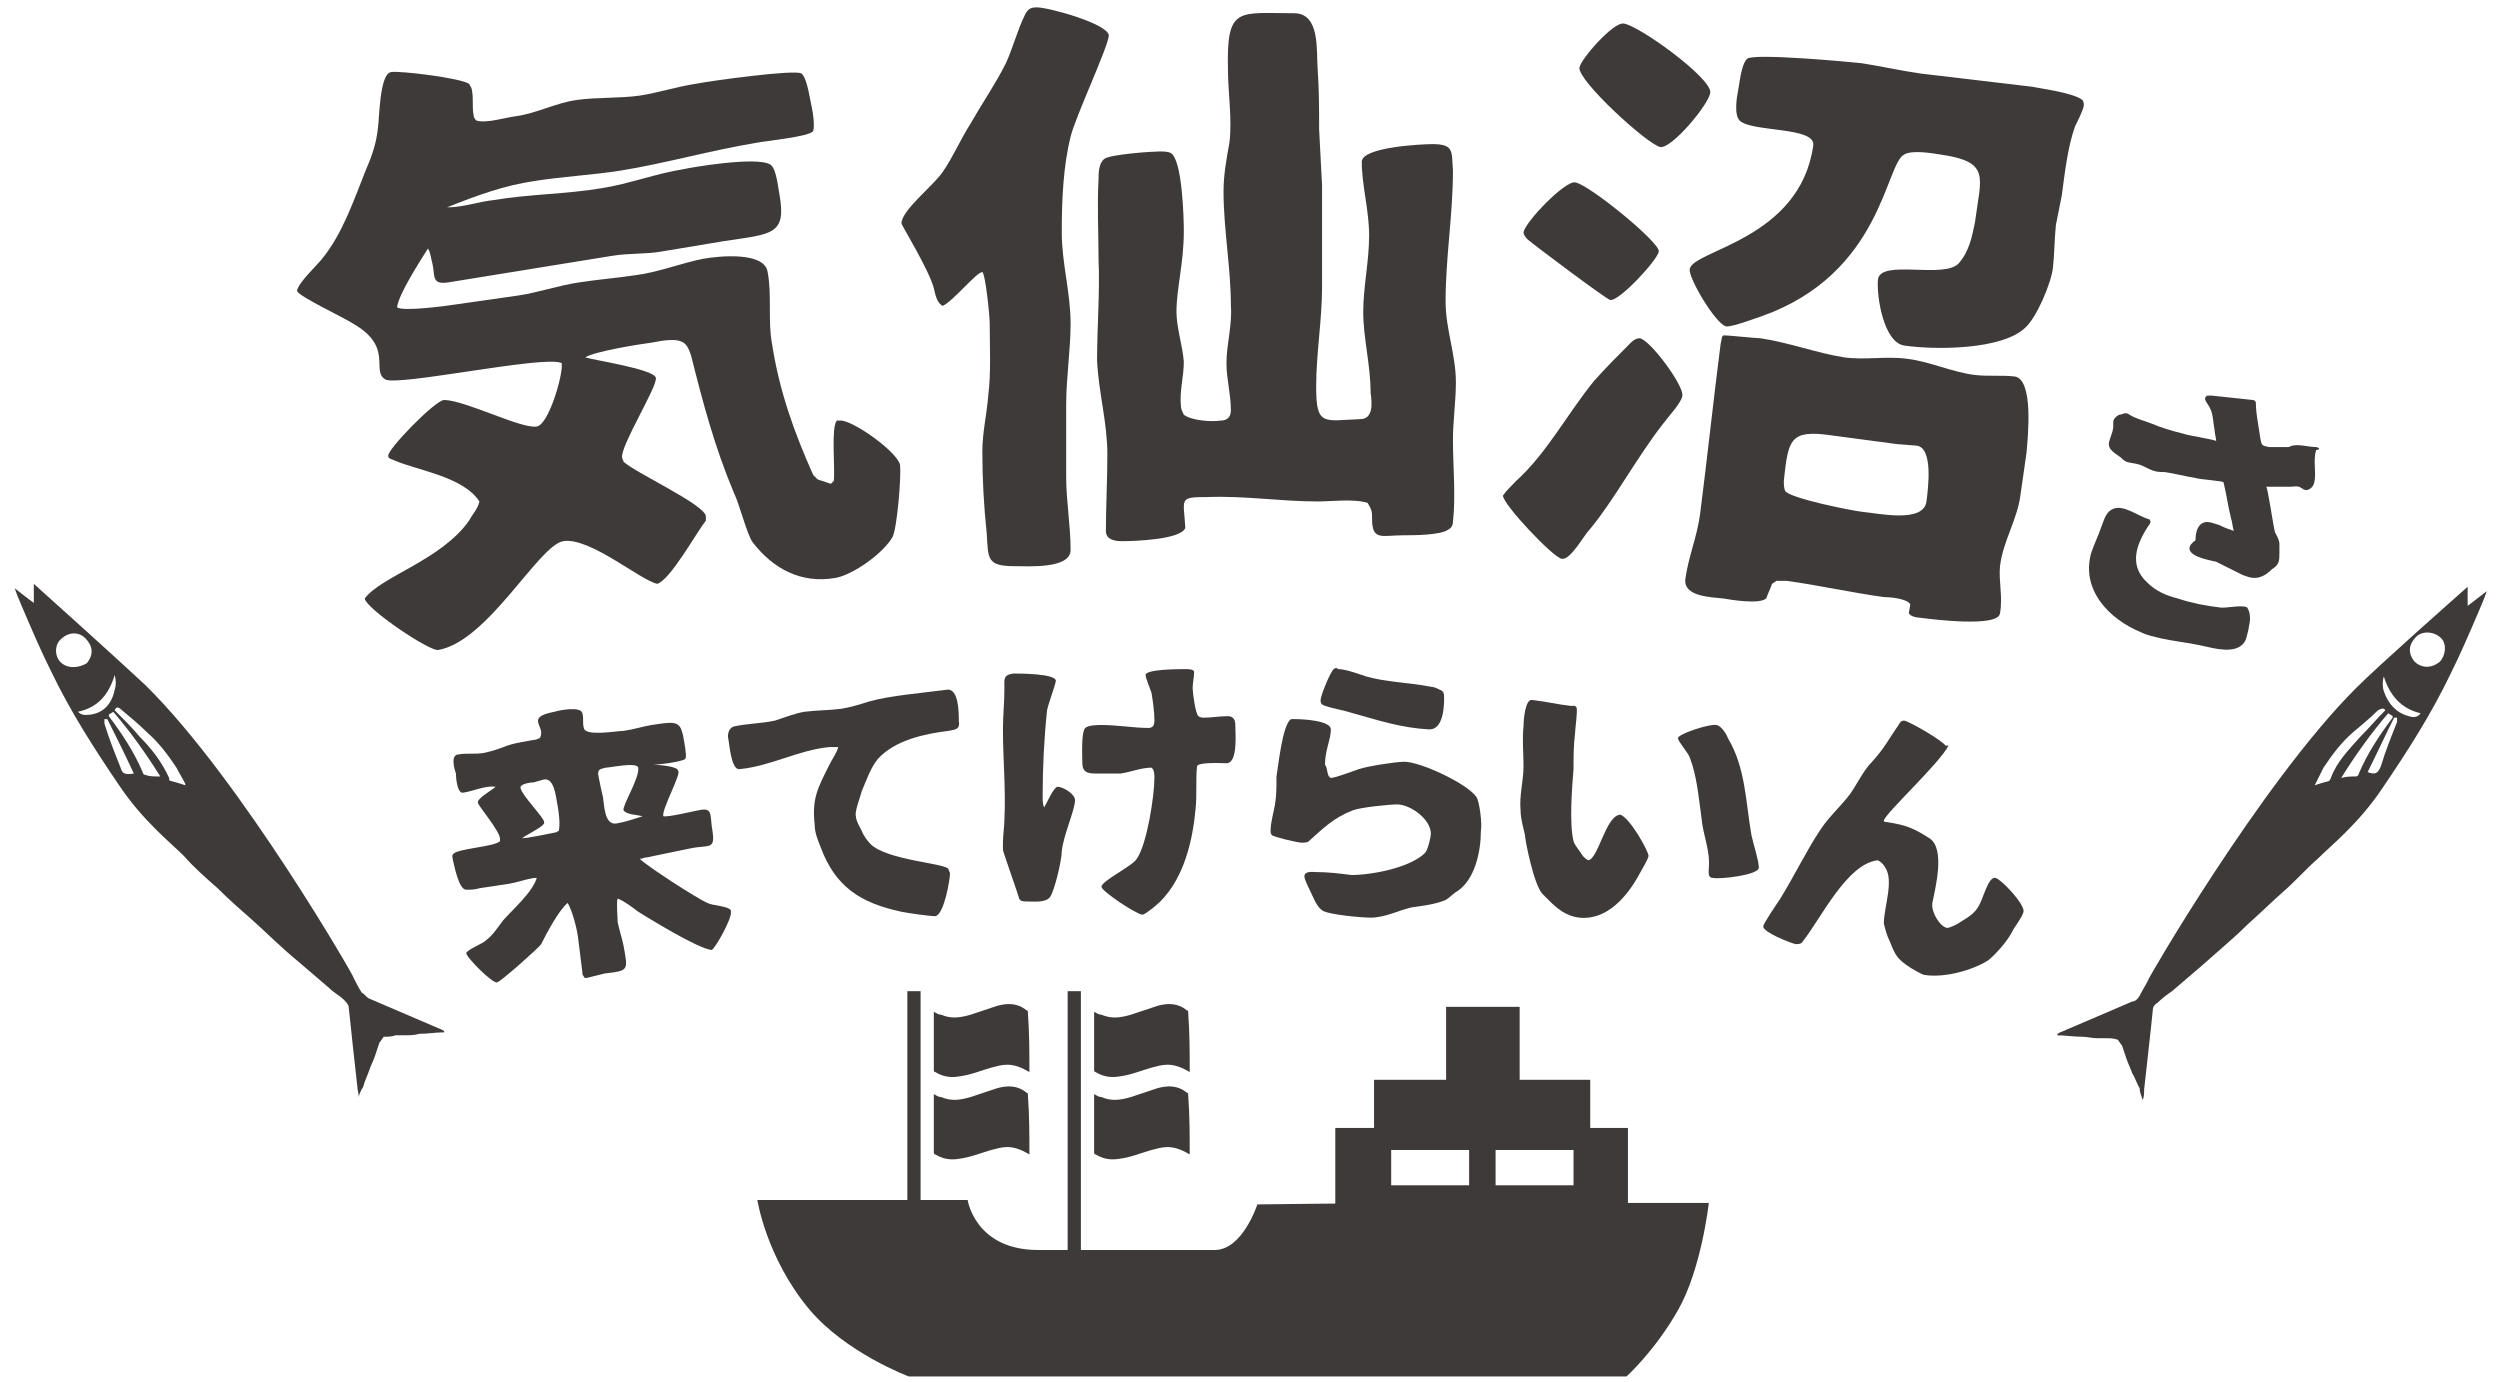
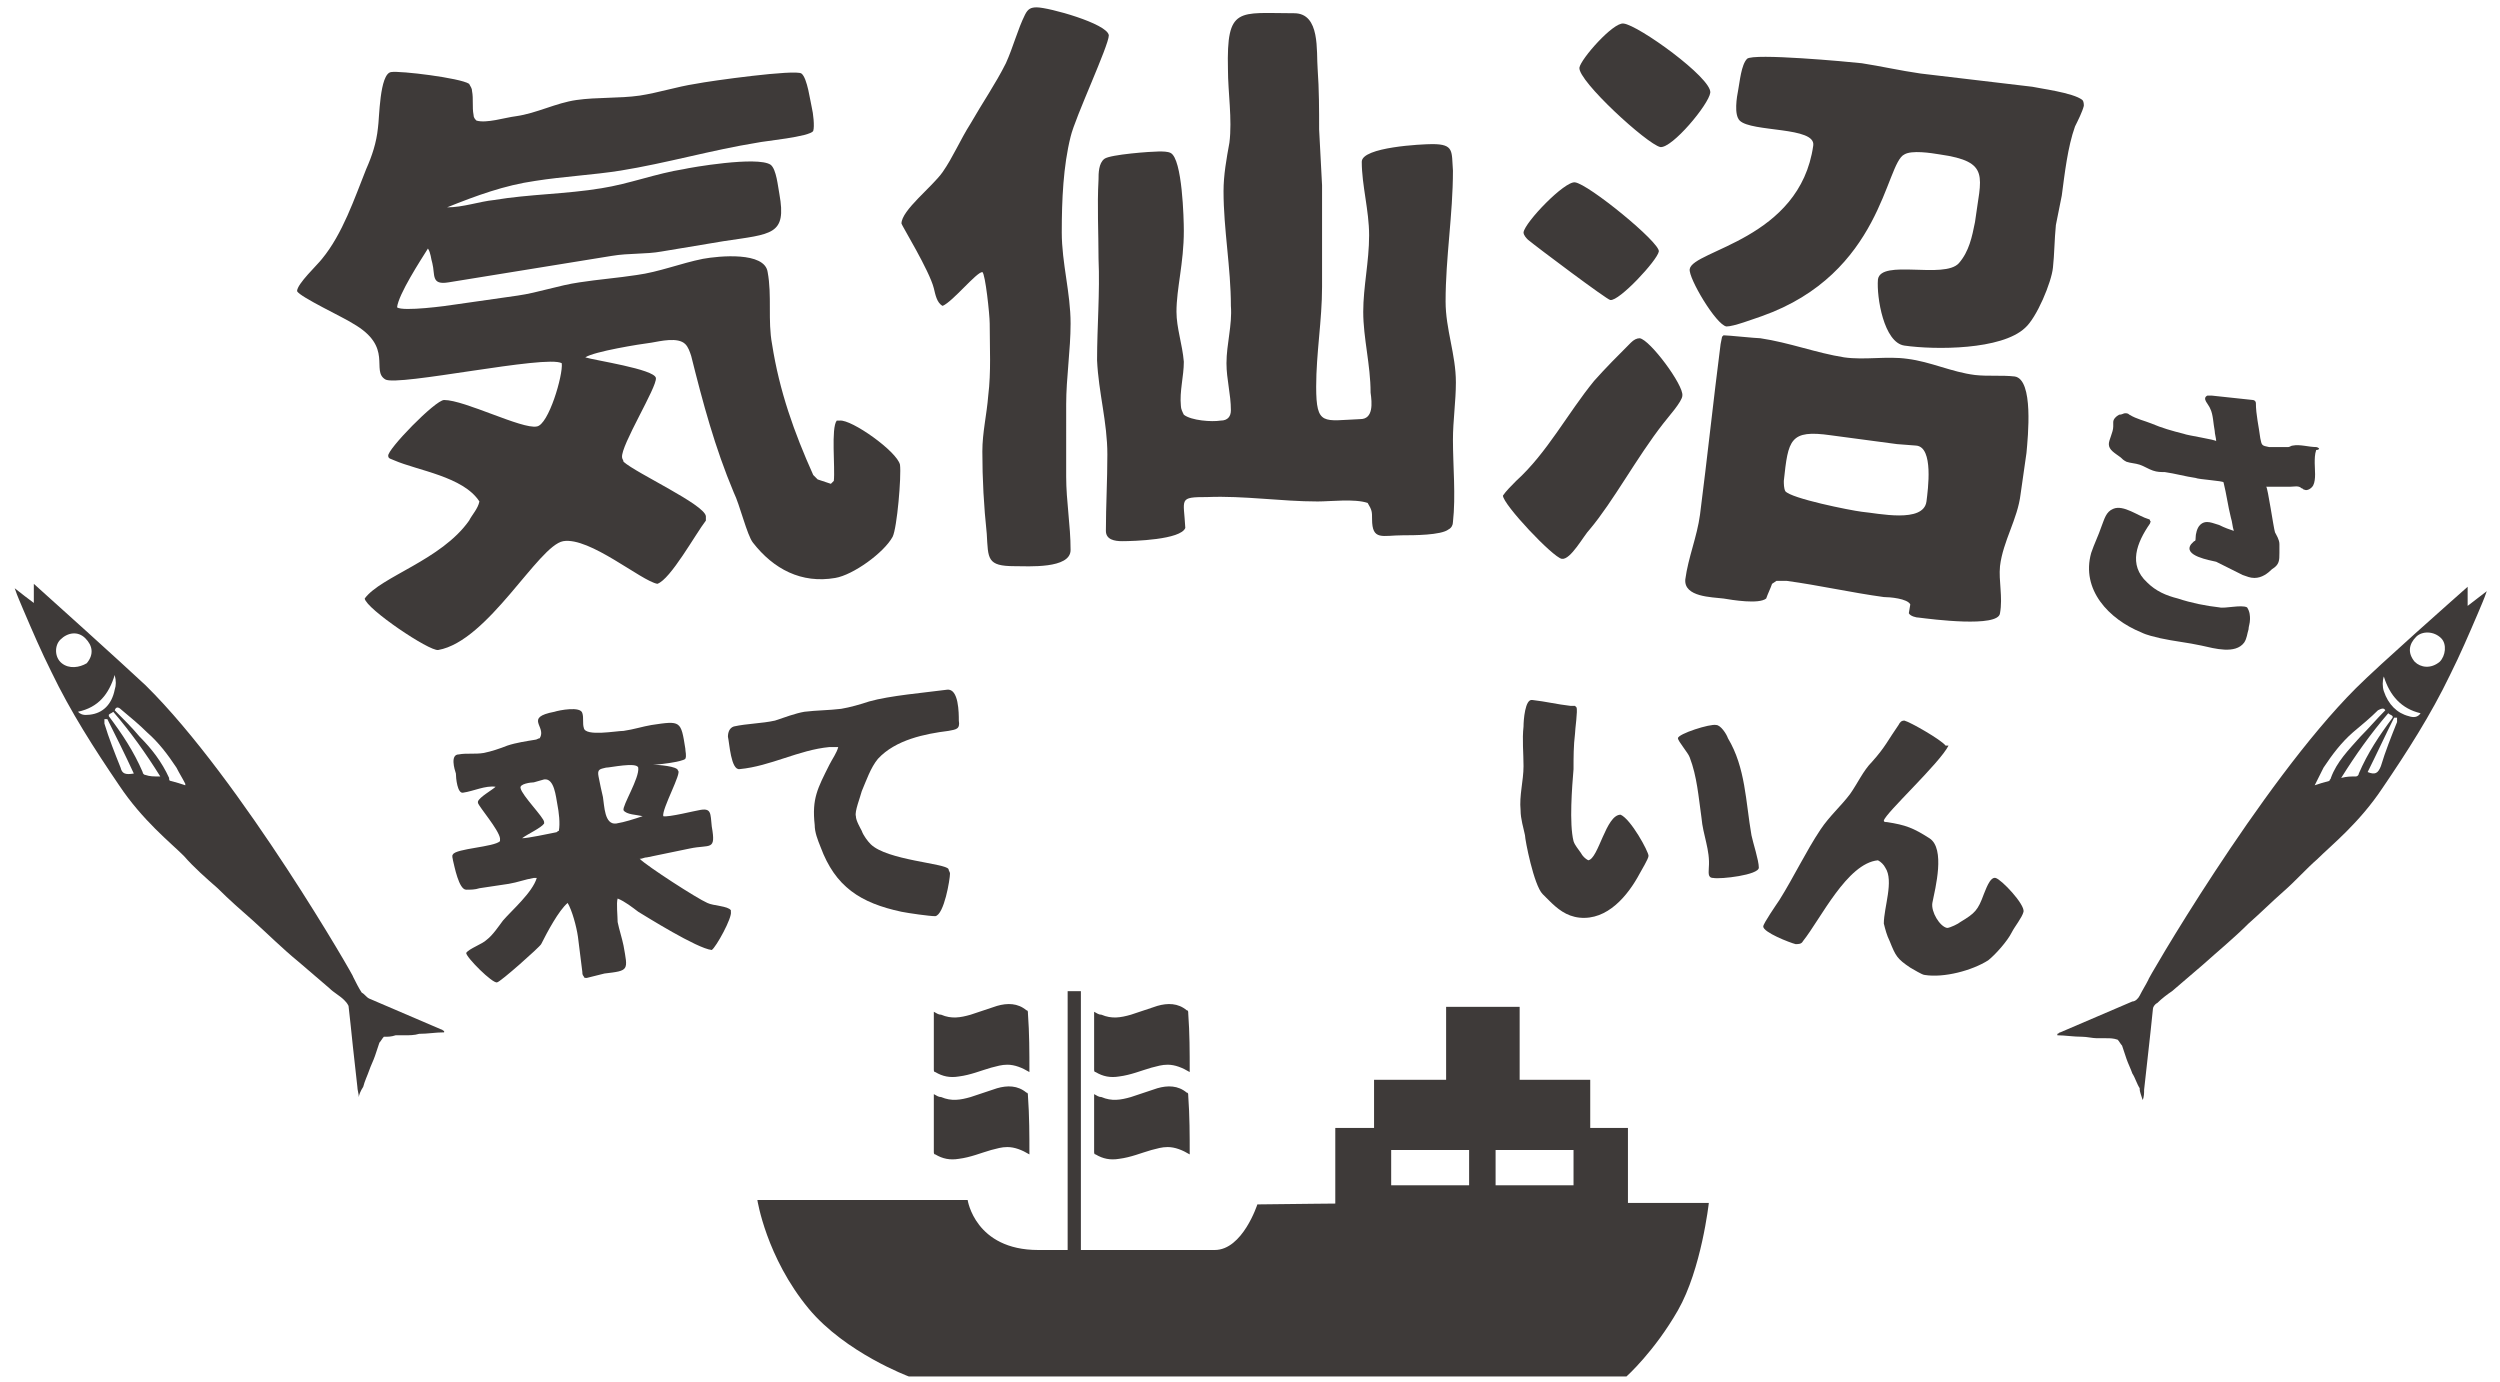
<svg xmlns="http://www.w3.org/2000/svg" version="1.1" id="レイヤー_1" x="0px" y="0px" width="170px" height="94px" viewBox="0 0 170 94" style="enable-background:new 0 0 170 94;" xml:space="preserve">
  <style type="text/css">
	.st0{fill:#3E3A39;}
	.st1{fill-rule:evenodd;clip-rule:evenodd;fill:#3E3A39;}
</style>
  <g>
    <g>
      <path class="st0" d="M45.1,55.5c0.3,0.1,2.3-0.4,2.4-0.4c0.9-0.2,0.8,0.2,0.9,1.1c0.3,1.7-0.1,1.2-1.5,1.5c-1,0.2-1.9,0.4-2.9,0.6    c-0.2,0-0.3,0.1-0.5,0.1c0.5,0.5,3.9,2.7,4.6,3c0.4,0.2,1.4,0.2,1.6,0.5l0,0.1c0.1,0.4-1,2.4-1.3,2.6c-1-0.1-4.5-2.3-5-2.6    c-0.4-0.3-0.9-0.7-1.4-0.9c-0.1,0.3,0,1.2,0,1.6c0.1,0.5,0.3,1.1,0.4,1.6c0.3,1.7,0.4,1.7-1.3,1.9c-0.4,0.1-0.8,0.2-1.2,0.3    c-0.1,0-0.2,0-0.2-0.1c-0.1-0.1-0.1-0.2-0.1-0.3c-0.1-0.8-0.2-1.6-0.3-2.4c-0.1-0.7-0.4-1.8-0.7-2.3c-0.6,0.5-1.4,2-1.8,2.8    c-0.1,0.2-2.8,2.6-3,2.6c-0.3,0.1-2.1-1.7-2.1-2l0,0c0.2-0.3,1.1-0.6,1.4-0.9c0.4-0.3,0.8-0.9,1.1-1.3c0.6-0.7,2-1.9,2.3-2.9    l-0.2,0c-0.6,0.1-1.1,0.3-1.7,0.4c-0.7,0.1-1.3,0.2-2,0.3c-0.3,0.1-0.6,0.1-0.9,0.1c-0.5,0-0.8-1.6-0.9-2c0-0.1-0.1-0.3,0-0.4    c0.2-0.4,2.8-0.5,3.2-0.9c0-0.1,0-0.1,0-0.2c-0.1-0.6-1.4-2.1-1.5-2.4l0-0.1c0.1-0.3,1-0.8,1.2-1c-0.7-0.1-1.5,0.3-2.2,0.4    c-0.4,0.1-0.5-1-0.5-1.3c-0.1-0.3-0.4-1.3,0.2-1.3c0.5-0.1,1.1,0,1.7-0.1c0.5-0.1,1.1-0.3,1.6-0.5c0.6-0.2,1.3-0.3,1.9-0.4    c0.1,0,0.2-0.1,0.3-0.1c0.5-0.8-1.1-1.4,1-1.8c0.3-0.1,1.8-0.4,1.9,0.1c0.1,0.3,0,0.7,0.1,1c0.1,0.6,2.2,0.2,2.7,0.2    c0.7-0.1,1.3-0.3,1.9-0.4c2-0.3,2-0.3,2.3,1.6c0,0.2,0.1,0.5,0,0.7c-0.2,0.2-1.8,0.4-2.2,0.4c0.3,0,1.7,0.1,1.7,0.4    C46.4,52.5,45,55,45.1,55.5L45.1,55.5z M36.3,53.2c-0.2,0-1,0.1-0.9,0.4c0.1,0.5,1.6,2,1.6,2.3c0,0,0,0.1,0,0.1    c-0.2,0.3-1.1,0.7-1.5,1c0.4,0,1.8-0.3,2.3-0.4c0.1,0,0.1-0.1,0.2-0.1c0.1-0.5,0-1.3-0.1-1.8c-0.1-0.5-0.2-1.8-0.9-1.7L36.3,53.2z     M42.4,55.1c-0.1-0.3,1.1-2.2,1-2.9c-0.1-0.4-1.9,0-2.2,0c-0.4,0.1-0.6,0.1-0.5,0.6c0.1,0.5,0.2,1,0.3,1.4    c0.1,0.6,0.1,1.9,0.9,1.8c0.6-0.1,1.2-0.3,1.8-0.5C43.3,55.4,42.6,55.4,42.4,55.1L42.4,55.1z" />
      <path class="st0" d="M49.9,49.4c0.9-0.2,1.9-0.2,2.8-0.4c0.6-0.2,1.4-0.5,2-0.6c0.8-0.1,1.7-0.1,2.5-0.2c0.6-0.1,1.3-0.3,1.9-0.5    c1.4-0.4,3.8-0.6,5.3-0.8c0.8-0.1,0.8,1.6,0.8,2.1c0.1,0.6-0.2,0.6-0.7,0.7c-1.6,0.2-3.6,0.6-4.8,1.9c-0.5,0.6-0.8,1.5-1.1,2.2    c-0.1,0.4-0.5,1.4-0.4,1.7c0,0.3,0.3,0.8,0.4,1c0.1,0.3,0.4,0.7,0.6,0.9c1.1,1.1,5.1,1.3,5.3,1.7c0,0.1,0.1,0.2,0.1,0.3    c0,0.4-0.4,2.8-1,2.9c-0.4,0-1.8-0.2-2.3-0.3c-2.8-0.6-4.5-1.7-5.5-4.4c-0.2-0.5-0.4-1-0.4-1.5c-0.2-1.8,0.2-2.5,1-4.1    c0.2-0.4,0.5-0.8,0.6-1.2c-0.2,0-0.4,0-0.6,0c-2.1,0.2-4,1.3-6.1,1.5c-0.6,0.1-0.7-1.8-0.8-2.2C49.5,49.8,49.6,49.5,49.9,49.4z" />
-       <path class="st0" d="M71.2,48.3c-0.2,1.9-0.3,3.9-0.3,5.8c0,0.3,0,0.6,0.1,0.8c0.2-0.3,0.6-1.3,0.9-1.4c0.4,0,1.2,0.5,1.2,0.9    c0,0.7-0.8,2.4-0.9,3.5c0,0.6-0.5,2.7-0.8,3.1c-0.3,0.4-1.1,0.3-1.6,0.3c-0.2,0-0.4,0-0.5-0.2c0-0.1-1.1-3.2-1.1-3.3    c0-0.2,0-0.3,0-0.5c0-0.5,0.1-1.1,0.1-1.6c0.1-2-0.1-4.1-0.1-6.1c0-1,0.1-1.8,0.1-2.8c0-0.6-0.1-0.9,0.6-1c0.4,0,2.9,0,2.9,0.5    C71.7,46.8,71.3,47.8,71.2,48.3z M74.6,52.6c-0.5,0-1,0-1-0.7c0-0.4-0.1-2.1,0.2-2.4c0.2-0.2,0.9-0.2,1.1-0.2    c1.1,0,2.2,0.2,3.2,0.2c0.3,0,0.4-0.2,0.4-0.5c0-0.6-0.1-1.3-0.2-1.9c-0.1-0.3-0.4-1-0.4-1.2c0-0.4,2.3-0.4,2.7-0.4    c0.2,0,0.6,0,0.6,0.2c0,0.4-0.1,0.7-0.1,1.1c0,0.3,0.2,1.8,0.4,1.9c0.1,0.1,0.3,0.1,0.4,0.1c0.5,0,1-0.1,1.6-0.1    c0.4,0,0.5,0.3,0.5,0.6c0,0.5,0.2,2.6-0.6,2.6c-0.2,0-1.9-0.1-2,0.2c-0.1,0.9,0,1.9-0.1,2.9c-0.2,2.2-0.8,4.7-2.4,6.3    c-0.2,0.2-0.9,0.8-1.2,0.9c-0.4,0-2.8-1.6-2.8-1.9c0-0.4,2.1-1.4,2.4-1.9c0.7-1,1.2-4.3,1.2-5.5c0-0.2,0-0.4-0.1-0.6l-0.1-0.1    c-0.7,0-1.4,0.3-2.1,0.4L74.6,52.6z" />
-       <path class="st0" d="M90.5,52.9c0.3,0,1.6-0.5,1.9-0.6c0.6-0.2,2.5-0.5,3.1-0.5c1.1,0,4.3,1.5,4.9,2.4c0.2,0.3,0.4,1.8,0.3,2.3    c0,1.4-0.4,3.3-1.6,4.1c-0.2,0.1-0.6,0.5-0.8,0.6c-0.7,0.3-1.6,0.4-2.3,0.5c-0.9,0.2-1.8,0.7-2.8,0.7c-0.6,0-2.9-0.2-3.3-0.5    c-0.4-0.3-0.6-0.9-0.8-1.3c-0.1-0.2-0.4-0.8-0.4-1c0-0.4,0.6-0.3,0.8-0.3c0.8,0,1.6,0.1,2.4,0.2c1.4,0,4-0.5,5-1.5    c0.2-0.2,0.4-1.1,0.4-1.3c0-1-1.4-2-2.3-2c-0.5,0-2.5,0.2-3,0.4c-1.3,0.5-2,1.2-3,2.1c-0.1,0.1-0.3,0.1-0.5,0.1    c-0.3,0-1.9-0.4-2-0.5c-0.1-0.1-0.1-0.2-0.1-0.3c0-0.6,0.2-1.2,0.3-1.8c0.1-0.6,0.1-1.2,0.1-1.9c0.1-0.5,0.4-3.6,1-3.9    c0.1,0,0.2,0,0.3,0c0.5,0,2.4,0.1,2.4,0.7c0,0.7-0.4,1.4-0.4,2.4C90.3,52.2,90.2,52.8,90.5,52.9z M92.9,46    c1.4,0.4,2.9,0.4,4.4,0.7c0.2,0,0.4,0.1,0.6,0.2c0.3,0.1,0.3,0.3,0.3,0.6c0,0.7-0.1,2.1-1,2.1c-1.9-0.1-3.4-0.6-5.2-1.1    c-0.6-0.2-1.3-0.3-1.9-0.5c-0.2-0.1-0.3-0.1-0.3-0.4c0-0.3,0.7-2,0.9-2.1c0.1-0.1,0.2-0.1,0.3,0C91.5,45.5,92.3,45.8,92.9,46z" />
      <path class="st0" d="M107.1,48l0.1,0.1c0.1,0.2-0.1,1.5-0.1,1.8c-0.1,0.8-0.1,1.6-0.1,2.4c-0.1,1.2-0.3,3.7,0,4.9    c0.1,0.3,0.3,0.5,0.5,0.8c0.1,0.2,0.3,0.4,0.5,0.5c0.7-0.1,1.2-3.1,2.2-3.1c0.7,0.3,1.9,2.5,1.9,2.8c0,0.2-0.5,1-0.6,1.2    c-0.8,1.5-2.2,3.2-4.1,3c-0.9-0.1-1.5-0.6-2.1-1.2c-0.1-0.1-0.3-0.3-0.4-0.4c-0.6-0.6-1.2-3.7-1.2-4c-0.1-0.5-0.3-1.1-0.3-1.7    c-0.1-1,0.2-2,0.2-3c0-0.9-0.1-1.8,0-2.7c0-0.4,0.1-1.9,0.6-1.8c0.9,0.1,1.7,0.3,2.6,0.4L107.1,48z M116.5,59.7    c-0.4,0-0.3-0.4-0.3-0.7c0.1-1.2-0.4-2.2-0.5-3.4c-0.2-1.4-0.3-2.8-0.8-4.1c-0.1-0.3-0.8-1.1-0.8-1.3c0-0.3,2.2-1,2.6-0.9    c0.3,0,0.7,0.6,0.8,0.9c1.2,2,1.2,4.3,1.6,6.6c0.1,0.5,0.5,1.7,0.5,2.2C119.6,59.5,117,59.8,116.5,59.7z" />
      <path class="st0" d="M132.5,50.7c-0.6,1.2-4.3,4.6-4.4,5.1c0,0.1,0.1,0.1,0.2,0.1c1.3,0.2,1.8,0.4,2.9,1.1    c1.1,0.7,0.4,3.4,0.2,4.4c-0.1,0.6,0.5,1.6,1,1.7c0.2,0,0.8-0.3,0.9-0.4c1-0.6,1.2-0.8,1.6-1.9c0.1-0.2,0.4-1.2,0.8-1.1    c0.4,0.1,2,1.8,1.9,2.3c-0.1,0.4-0.6,1-0.8,1.4c-0.3,0.6-1.1,1.5-1.6,1.9c-1.1,0.7-3,1.2-4.3,1c-0.2,0-0.8-0.4-1-0.5    c-0.9-0.6-1-0.8-1.4-1.8c-0.2-0.4-0.3-0.8-0.4-1.2c0-1.1,0.7-2.9,0.1-3.8c-0.1-0.2-0.3-0.4-0.5-0.5c-2.1,0.2-3.9,4-5.1,5.5    c-0.1,0.2-0.3,0.2-0.5,0.2c-0.4-0.1-2.2-0.8-2.2-1.2c0-0.2,0.9-1.5,1.1-1.8c1-1.6,1.8-3.3,2.8-4.8c0.6-0.9,1.4-1.6,2-2.4    c0.5-0.7,0.9-1.6,1.5-2.2c0.9-1,1.1-1.5,1.8-2.5c0.1-0.2,0.2-0.3,0.4-0.3c0.4,0.1,2.5,1.3,2.8,1.7L132.5,50.7z" />
    </g>
    <g>
      <path class="st0" d="M35.2,20.1c1.4-0.2,2.8-0.7,4.2-0.9c1.3-0.2,2.6-0.3,3.9-0.5c1.5-0.2,3-0.8,4.5-1.1c1.1-0.2,4.2-0.5,4.4,0.9    c0.3,1.6,0,3.3,0.3,4.9c0.5,3.2,1.5,6,2.8,8.9l0.3,0.3l0.9,0.3l0.2-0.2c0.1-0.9-0.2-3.6,0.2-4.1l0.2,0c0.8-0.1,3.9,2.1,4.1,3    c0.1,0.8-0.2,4.3-0.5,4.9c-0.6,1.1-2.7,2.6-3.9,2.8c-2.3,0.4-4.2-0.6-5.6-2.4c-0.4-0.5-0.9-2.6-1.3-3.4c-1.3-3.1-2.1-6.1-2.9-9.3    c-0.1-0.3-0.2-0.6-0.4-0.8c-0.5-0.5-1.7-0.2-2.3-0.1c-0.8,0.1-3.9,0.6-4.5,1c0.6,0.2,4.7,0.8,4.8,1.4c0.1,0.6-2.4,4.6-2.3,5.4    c0,0.1,0.1,0.2,0.1,0.3c0.9,0.8,5.5,2.9,5.6,3.7c0,0.1,0,0.2,0,0.3c-0.7,0.9-2.4,4-3.3,4.3c-1.1-0.2-4.6-3.2-6.4-2.9    c-1.7,0.3-5.1,6.8-8.5,7.4c-0.6,0.1-4.9-2.8-5-3.5c1.1-1.5,5.2-2.6,7.1-5.3c0.2-0.4,0.6-0.8,0.7-1.3c-1.1-1.7-4.2-2.1-5.8-2.8    c-0.2-0.1-0.4-0.1-0.4-0.3c-0.1-0.4,3.2-3.8,3.8-3.8c1.4,0,5.3,2,6.3,1.8c0.8-0.1,1.8-3.5,1.7-4.3c-1-0.6-11.2,1.6-12,1.1    c-1-0.6,0.6-2.2-2.2-3.8c-0.6-0.4-3.6-1.8-3.8-2.2c0-0.5,1.4-1.8,1.7-2.2c1.4-1.7,2.2-4.1,3-6.1c0.4-0.9,0.7-1.8,0.8-2.8    c0.1-0.6,0.1-3.7,0.9-3.8c0.6-0.1,4.7,0.4,5.3,0.8C32,5.9,32.1,6,32.1,6.2c0.1,0.5,0,1.1,0.1,1.6c0,0.2,0.1,0.3,0.2,0.4    c0.7,0.2,1.9-0.2,2.7-0.3c1.4-0.2,2.7-0.9,4.1-1.1c1.4-0.2,2.9-0.1,4.3-0.3c1.3-0.2,2.5-0.6,3.8-0.8c1-0.2,6.8-1,7.2-0.7    c0.4,0.3,0.6,1.9,0.7,2.3c0.1,0.4,0.2,1.3,0.1,1.6c-0.2,0.4-3.4,0.7-3.8,0.8c-3.1,0.5-6.2,1.4-9.3,1.9c-1.9,0.3-3.9,0.4-5.8,0.7    c-2.1,0.3-4,1-6,1.8c1.1,0,2.2-0.4,3.2-0.5c2.4-0.4,4.9-0.4,7.3-0.8c1.9-0.3,3.7-1,5.6-1.3c0.4-0.1,5-0.9,5.9-0.3    c0.4,0.3,0.5,1.5,0.6,2c0.5,2.8-0.5,2.7-3.8,3.2l-4.2,0.7c-1.1,0.2-2.2,0.1-3.4,0.3c-3.7,0.6-7.4,1.2-11.1,1.8    c-1.2,0.2-0.9-0.5-1.1-1.3c-0.1-0.3-0.1-0.7-0.3-1c-0.5,0.8-2,3.1-2.1,4c0.4,0.3,3.4-0.1,4-0.2L35.2,20.1z" />
      <path class="st0" d="M72.5,32.4c0,1.7,0.3,3.3,0.3,5c0,1.3-2.9,1.1-3.8,1.1c-1.9,0-1.8-0.5-1.9-2.2c-0.2-1.9-0.3-3.7-0.3-5.6    c0-1.3,0.3-2.5,0.4-3.8c0.2-1.6,0.1-3.3,0.1-4.9c0-0.6-0.3-3.4-0.5-3.5c-0.4,0-2,2-2.7,2.3c-0.4-0.2-0.5-0.8-0.6-1.2    c-0.3-1.2-2.2-4.3-2.2-4.4c0-0.9,2.1-2.5,2.8-3.5c0.7-1,1.2-2.2,1.9-3.3c0.8-1.4,1.7-2.7,2.4-4.1C68.9,3.2,69.2,2,69.7,1    c0.2-0.4,0.4-0.5,0.8-0.5c0.8,0,4.8,1.1,4.9,1.9c0,0.7-2.3,5.6-2.6,6.9c-0.5,2-0.6,4.3-0.6,6.5c0,2.1,0.6,4.1,0.6,6.2    c0,1.8-0.3,3.7-0.3,5.5L72.5,32.4z M89.9,12.6c0,2.3,0,4.6,0,6.9c0,2.3-0.4,4.5-0.4,6.8c0,2.7,0.5,2.3,3,2.2    c0.9,0,0.8-1.1,0.7-1.8c0-1.9-0.5-3.7-0.5-5.5c0-1.7,0.4-3.4,0.4-5.2c0-1.7-0.5-3.4-0.5-5c0-1,4.1-1.2,4.8-1.2    c1.5,0,1.3,0.5,1.4,1.8c0,3-0.5,5.9-0.5,8.9c0,1.9,0.7,3.6,0.7,5.5c0,1.3-0.2,2.6-0.2,3.9c0,1.8,0.2,3.8,0,5.6    c0,0.2-0.1,0.4-0.3,0.5c-0.5,0.4-2.4,0.4-3.1,0.4c-1.4,0-2.1,0.4-2.1-1.1c0-0.5,0-0.6-0.3-1.1c-0.9-0.3-2.5-0.1-3.4-0.1    c-2.5,0-5-0.4-7.5-0.3c-2,0-1.6,0.1-1.5,2.1c-0.3,0.8-3.5,0.9-4.3,0.9c-0.5,0-1.1-0.1-1.1-0.7c0-1.7,0.1-3.4,0.1-5.2    c0-2.2-0.6-4.2-0.7-6.4c0-2.3,0.2-4.6,0.1-6.9c0-1.8-0.1-3.6,0-5.4c0-0.4,0-1.1,0.4-1.4c0.4-0.3,3.2-0.5,3.7-0.5    c0.3,0,0.6,0,0.8,0.1c0.8,0.4,0.9,4.5,0.9,5.3c0,2.2-0.5,3.9-0.5,5.5c0,1.1,0.4,2.2,0.5,3.4c0,1-0.3,2-0.2,3    c0,0.2,0.1,0.4,0.2,0.6c0.5,0.4,1.9,0.5,2.5,0.4c0.5,0,0.7-0.3,0.7-0.7c0-1.1-0.3-2.1-0.3-3.2c0-1.3,0.4-2.6,0.3-3.9    c0-2.6-0.5-5.2-0.5-7.8c0-1.1,0.2-2.2,0.4-3.3c0.2-1.6-0.1-3.4-0.1-5c-0.1-4.3,0.7-3.8,4.5-3.8c1.8,0,1.5,2.6,1.6,3.8    c0.1,1.4,0.1,2.8,0.1,4.1L89.9,12.6z" />
      <path class="st0" d="M103.1,32.7c2.1-1.9,3.5-4.6,5.3-6.8c0.8-0.9,1.6-1.7,2.5-2.6c0.2-0.2,0.4-0.3,0.6-0.3c0.7,0.1,3,3.2,2.9,3.9    c0,0.4-1,1.5-1.3,1.9c-1.8,2.3-3.4,5.3-5,7.2c-0.4,0.4-1.3,2.1-1.9,2c-0.6-0.1-4-3.7-4-4.3C102.4,33.4,102.8,33,103.1,32.7z     M103.9,16.3c-0.1-0.1-0.3-0.3-0.3-0.5c0.1-0.7,2.8-3.5,3.5-3.4c0.9,0.1,5.8,4.1,5.7,4.7s-2.7,3.4-3.3,3.3    C109.3,20.4,104.5,16.8,103.9,16.3z M107.4,4.6c0.1-0.6,2.3-3.1,3-3c1,0.1,6,3.7,5.9,4.7c-0.1,0.8-2.6,3.8-3.4,3.7    C112,9.8,107.3,5.5,107.4,4.6z M117.1,22.9c0,0,0.1-0.1,0.1-0.1c0.3,0,2.2,0.2,2.5,0.2c2,0.3,3.8,1,5.7,1.3    c1.4,0.2,2.9-0.1,4.3,0.1c1.6,0.2,3,0.9,4.6,1.1c0.9,0.1,1.8,0,2.7,0.1c1.3,0.2,0.9,4.1,0.8,5.2l-0.4,2.8    c-0.2,1.7-1.2,3.2-1.4,4.9c-0.1,1,0.2,2.1,0,3.2c-0.1,1-4.7,0.4-5.5,0.3c-0.2,0-0.6-0.1-0.7-0.3l0.1-0.6c-0.2-0.4-1.4-0.5-1.8-0.5    c-2.2-0.3-4.4-0.8-6.6-1.1c-0.2,0-0.4,0-0.7,0l-0.3,0.2c-0.1,0.3-0.3,0.7-0.4,1c-0.5,0.4-2.3,0.1-2.9,0c-0.8-0.1-2.7-0.1-2.6-1.3    c0.2-1.5,0.8-2.9,1-4.4c0.5-3.9,0.9-7.7,1.4-11.6L117.1,22.9z M139.8,15.3c-0.1,1-0.1,2-0.2,2.9c-0.1,1-1.1,3.4-1.9,4.1    c-1.6,1.5-6.1,1.5-8.2,1.2c-1.4-0.2-1.9-3.3-1.8-4.5c0.2-1.4,4.5,0,5.5-1.1c0.7-0.8,0.9-1.8,1.1-2.8c0.4-3.1,1.1-4.1-2.4-4.6    c-0.6-0.1-1.9-0.3-2.4,0c-1.3,0.6-1.5,8.1-9.7,11c-0.6,0.2-1.9,0.7-2.4,0.7c-0.7-0.1-2.6-3.3-2.5-3.9c0.2-1.3,7.5-2,8.4-8.4    c0.2-1.3-4.2-0.9-5-1.7c-0.4-0.4-0.2-1.6-0.1-2.1c0.1-0.5,0.2-1.7,0.6-2.1c0.4-0.4,6.9,0.2,7.8,0.3c1.3,0.2,2.6,0.5,4,0.7    c2.5,0.3,5.1,0.6,7.6,0.9c0.4,0.1,2.8,0.4,3.4,0.9c0.1,0.1,0.1,0.3,0.1,0.4c-0.1,0.4-0.4,1-0.6,1.4c-0.5,1.4-0.7,3.2-0.9,4.7    L139.8,15.3z M117,22.6c0,0,0,0-0.1,0L117,22.6L117,22.6z M129,30.2c-1.5-0.2-3-0.4-4.5-0.6c-2.8-0.4-2.9,0.3-3.2,3.1    c0,0.2,0,0.5,0.1,0.7c0.4,0.5,4.4,1.3,5.2,1.4c1.1,0.1,4.2,0.8,4.4-0.7c0.1-0.8,0.5-3.7-0.7-3.8L129,30.2z" />
    </g>
    <path class="st1" d="M24.7,73.9C24.7,73.9,24.7,73.9,24.7,73.9c0.1-0.4,0.3-0.8,0.4-1.1c0.1-0.3,0.3-0.7,0.4-1   c0.1-0.3,0.2-0.6,0.3-0.9c0.1-0.1,0.2-0.3,0.3-0.4c0.3,0,0.5,0,0.8-0.1c0.2,0,0.4,0,0.6,0c0.3,0,0.7,0,1-0.1c0.6,0,1.1-0.1,1.7-0.1   c0,0,0-0.1,0-0.1c-0.1,0-0.1-0.1-0.2-0.1c-1.6-0.7-3.3-1.4-4.9-2.1c-0.2-0.1-0.3-0.3-0.5-0.4c-0.2-0.3-0.4-0.7-0.6-1.1   c0.3,0.4-7.6-13.4-14.1-19.8c-1.6-1.5-6.7-6.1-7.6-6.9c0,0.3,0,0.5,0,0.8c0,0.2,0,0.3,0,0.5c-0.4-0.3-0.8-0.6-1.3-1   c0.2,0.6,0.4,1,0.6,1.5c0.6,1.4,1.2,2.8,1.9,4.2c1.3,2.7,2.9,5.2,4.6,7.7c1.6,2.4,3.5,3.9,4.4,4.8c0.7,0.8,1.5,1.5,2.3,2.2   c0.8,0.8,1.6,1.5,2.4,2.2c1,0.9,2,1.9,3.1,2.8c0.7,0.6,1.4,1.2,2.1,1.8c0.3,0.3,0.7,0.5,1,0.8c0.1,0.1,0.2,0.2,0.3,0.4   c0.1,0.9,0.2,1.8,0.3,2.8c0.1,0.9,0.2,1.8,0.3,2.7c0,0.2,0.1,0.5,0.1,0.7c0,0,0,0.1,0,0.1c0,0,0,0,0,0c0,0,0-0.1,0-0.1   C24.4,74.5,24.5,74.2,24.7,73.9z M4.2,45.1c-0.5-0.4-0.5-1.2-0.1-1.6c0.5-0.5,1.2-0.6,1.7-0.1c0.5,0.5,0.6,1.1,0.1,1.7   C5.4,45.4,4.7,45.5,4.2,45.1z M6.1,48.6c-0.2,0-0.5,0.1-0.8-0.2c1.4-0.3,2.1-1.2,2.5-2.5c0.1,0.4,0.1,0.7,0,1   C7.6,47.9,7,48.5,6.1,48.6z M8.2,52.2c-0.4-1-0.8-2-1.1-3c0-0.1,0-0.2,0-0.3c0.1,0,0.1,0,0.2,0c0.6,1.2,1.2,2.4,1.8,3.7   C8.5,52.7,8.3,52.6,8.2,52.2z M9.9,52.7c-0.1,0-0.2-0.1-0.2-0.2c-0.6-1.4-1.4-2.6-2.3-3.8c0,0,0-0.1,0-0.1c0.1-0.1,0.2-0.1,0.3-0.2   c1.2,1.4,2.2,2.8,3.2,4.4C10.4,52.8,10.2,52.8,9.9,52.7z M11.6,53.1c-0.1,0-0.1-0.1-0.1-0.2c-0.5-1.1-1.2-2-2-2.8   c-0.5-0.6-1.1-1.2-1.7-1.8c0.1-0.3,0.3-0.2,0.5,0c0.6,0.5,1.2,1,1.7,1.5c0.8,0.7,1.4,1.5,2,2.4c0.2,0.4,0.4,0.7,0.6,1.1   c0,0,0,0,0,0.1C12.3,53.3,12,53.2,11.6,53.1z" />
    <path class="st1" d="M145.7,74.8C145.7,74.8,145.7,74.9,145.7,74.8C145.7,74.9,145.7,74.9,145.7,74.8   C145.7,74.8,145.7,74.8,145.7,74.8c0.1-0.2,0.1-0.5,0.1-0.7c0.1-0.9,0.2-1.8,0.3-2.7c0.1-0.9,0.2-1.8,0.3-2.8   c0-0.1,0.1-0.3,0.3-0.4c0.3-0.3,0.7-0.6,1-0.8c0.7-0.6,1.4-1.2,2.1-1.8c1-0.9,2.1-1.8,3.1-2.8c0.8-0.7,1.6-1.5,2.4-2.2   c0.8-0.7,1.5-1.5,2.3-2.2c0.9-0.9,2.8-2.4,4.4-4.8c1.7-2.5,3.3-5,4.6-7.7c0.7-1.4,1.3-2.8,1.9-4.2c0.2-0.5,0.4-0.9,0.6-1.5   c-0.5,0.4-0.8,0.6-1.3,1c0-0.2,0-0.4,0-0.5c0-0.3,0-0.5,0-0.8c-0.9,0.8-6,5.3-7.6,6.9c-6.5,6.5-14.4,20.2-14.1,19.8   c-0.2,0.4-0.4,0.7-0.6,1.1c-0.1,0.2-0.3,0.4-0.5,0.4c-1.6,0.7-3.3,1.4-4.9,2.1c-0.1,0-0.1,0.1-0.2,0.1c0,0,0,0.1,0,0.1   c0.5,0,1.1,0.1,1.7,0.1c0.3,0,0.7,0.1,1,0.1c0.2,0,0.4,0,0.6,0c0.3,0,0.5,0,0.8,0.1c0.1,0.1,0.2,0.3,0.3,0.4   c0.1,0.3,0.2,0.6,0.3,0.9c0.1,0.3,0.3,0.7,0.4,1c0.2,0.3,0.3,0.7,0.5,1c0,0,0,0.1,0,0.1C145.5,74.2,145.6,74.5,145.7,74.8z    M164.2,45c-0.5-0.6-0.4-1.2,0.1-1.7c0.4-0.4,1.2-0.4,1.7,0.1c0.4,0.4,0.3,1.2-0.1,1.6C165.3,45.5,164.6,45.4,164.2,45z M162.1,47   c-0.1-0.3-0.1-0.7,0-1c0.4,1.3,1.2,2.2,2.5,2.5c-0.2,0.3-0.5,0.3-0.8,0.2C163,48.5,162.4,47.9,162.1,47z M161,52.5   c0.6-1.2,1.2-2.5,1.8-3.7c0.1,0,0.1,0,0.2,0c0,0.1,0,0.2,0,0.3c-0.4,1-0.8,2-1.1,3C161.7,52.6,161.5,52.7,161,52.5z M159.2,52.9   c1-1.6,2-3,3.2-4.4c0.1,0.1,0.2,0.1,0.3,0.2c0,0.1,0,0.1,0,0.1c-0.9,1.2-1.7,2.4-2.3,3.8c0,0.1-0.1,0.2-0.2,0.2   C159.8,52.8,159.6,52.8,159.2,52.9z M157.4,53.4C157.4,53.4,157.3,53.3,157.4,53.4c0.2-0.4,0.4-0.8,0.6-1.2c0.6-0.9,1.2-1.7,2-2.4   c0.6-0.5,1.2-1,1.7-1.5c0.2-0.1,0.4-0.2,0.5,0c-0.6,0.6-1.1,1.2-1.7,1.8c-0.8,0.9-1.6,1.7-2,2.8c0,0.1-0.1,0.1-0.1,0.2   C158,53.2,157.7,53.3,157.4,53.4z" />
    <path class="st0" d="M70,72.9c-0.5-0.3-1-0.5-1.5-0.5c-0.4,0-0.7,0.1-1.1,0.2c-0.7,0.2-1.4,0.5-2.2,0.6c-0.6,0.1-1.1,0-1.6-0.3   c-0.1,0-0.1-0.1-0.1-0.2c0-1.3,0-2.5,0-3.8c0,0,0,0,0-0.1c0.2,0.1,0.3,0.2,0.5,0.2c0.7,0.3,1.3,0.2,2,0c0.6-0.2,1.2-0.4,1.8-0.6   c0.7-0.2,1.4-0.2,2,0.3c0.1,0,0.1,0.1,0.1,0.2C70,70.3,70,71.5,70,72.9z" />
    <path class="st0" d="M70,78.5c-0.5-0.3-1-0.5-1.5-0.5c-0.4,0-0.7,0.1-1.1,0.2c-0.7,0.2-1.4,0.5-2.2,0.6c-0.6,0.1-1.1,0-1.6-0.3   c-0.1,0-0.1-0.1-0.1-0.2c0-1.3,0-2.5,0-3.8c0,0,0,0,0-0.1c0.2,0.1,0.3,0.2,0.5,0.2c0.7,0.3,1.3,0.2,2,0c0.6-0.2,1.2-0.4,1.8-0.6   c0.7-0.2,1.4-0.2,2,0.3c0.1,0,0.1,0.1,0.1,0.2C70,75.9,70,77.2,70,78.5z" />
    <path class="st0" d="M110.4,81.8h5.8c0,0-0.5,4.5-2.1,7.3c-1.6,2.8-3.5,4.5-3.5,4.5H61.8c0,0-4.3-1.6-6.8-4.6   c-2.9-3.5-3.5-7.4-3.5-7.4h14.3c0,0,0.5,3.4,4.8,3.4c4.3,0,10.1,0,12,0s2.9-3.1,2.9-3.1S110.2,81.6,110.4,81.8z" />
    <rect x="93.4" y="73.5" transform="matrix(-1 -4.484514e-11 4.484514e-11 -1 201.536 150.326)" class="st0" width="14.7" height="3.4" />
-     <rect x="61.7" y="67.4" class="st0" width="0.9" height="20.7" />
    <path class="st0" d="M80.9,72.9c-0.5-0.3-1-0.5-1.5-0.5c-0.4,0-0.7,0.1-1.1,0.2c-0.7,0.2-1.4,0.5-2.2,0.6c-0.6,0.1-1.1,0-1.6-0.3   c-0.1,0-0.1-0.1-0.1-0.2c0-1.3,0-2.5,0-3.8c0,0,0,0,0-0.1c0.2,0.1,0.3,0.2,0.5,0.2c0.7,0.3,1.3,0.2,2,0c0.6-0.2,1.2-0.4,1.8-0.6   c0.7-0.2,1.4-0.2,2,0.3c0.1,0,0.1,0.1,0.1,0.2C80.9,70.3,80.9,71.5,80.9,72.9z" />
    <path class="st0" d="M80.9,78.5c-0.5-0.3-1-0.5-1.5-0.5c-0.4,0-0.7,0.1-1.1,0.2c-0.7,0.2-1.4,0.5-2.2,0.6c-0.6,0.1-1.1,0-1.6-0.3   c-0.1,0-0.1-0.1-0.1-0.2c0-1.3,0-2.5,0-3.8c0,0,0,0,0-0.1c0.2,0.1,0.3,0.2,0.5,0.2c0.7,0.3,1.3,0.2,2,0c0.6-0.2,1.2-0.4,1.8-0.6   c0.7-0.2,1.4-0.2,2,0.3c0.1,0,0.1,0.1,0.1,0.2C80.9,75.9,80.9,77.2,80.9,78.5z" />
    <rect x="72.6" y="67.4" class="st0" width="0.9" height="20.7" />
    <rect x="98.2" y="68.4" transform="matrix(-1 -4.689283e-11 4.689283e-11 -1 201.536 142.465)" class="st0" width="5" height="5.6" />
    <rect x="98.2" y="74.5" transform="matrix(-1 -4.555302e-11 4.555302e-11 -1 201.536 150.771)" class="st0" width="5.2" height="1.8" />
    <path class="st0" d="M90.8,76.7v6.1h19.9v-6.1H90.8z M99.9,80.6h-5.3v-2.4h5.3V80.6z M107,80.6h-5.3v-2.4h5.3V80.6z" />
    <g>
      <path class="st0" d="M152.8,41.3c-0.4-0.2-1.5,0.1-1.9,0c-0.9-0.1-1.9-0.3-2.8-0.6c-0.8-0.2-1.5-0.5-2.1-1.1    c-1.3-1.2-0.7-2.7,0.2-4c0-0.1,0.1-0.1,0-0.2c0-0.1-0.1-0.1-0.1-0.1c-0.7-0.2-1.7-1-2.4-0.7c-0.5,0.2-0.6,0.7-0.8,1.2    c-0.2,0.6-0.5,1.2-0.7,1.8c-0.7,2.5,1.2,4.5,3.4,5.4c0.4,0.2,0.9,0.3,1.3,0.4c0.9,0.2,1.9,0.3,2.8,0.5c0.9,0.2,2.3,0.6,2.9-0.2    c0.2-0.3,0.2-0.6,0.3-0.9c0-0.2,0.1-0.4,0.1-0.7C153,41.9,153,41.6,152.8,41.3C152.8,41.4,152.8,41.3,152.8,41.3z" />
      <path class="st0" d="M157.7,30.5c0,0-0.1-0.1-0.2-0.1c-0.5,0-1.1-0.2-1.6-0.1c-0.1,0-0.2,0.1-0.3,0.1c-0.1,0-0.2,0-0.3,0    c-0.3,0-0.6,0-1,0c-0.5-0.1-0.5-0.1-0.6-0.6c-0.1-0.8-0.3-1.6-0.3-2.4c0-0.1-0.1-0.2-0.2-0.2c-0.9-0.1-1.9-0.2-2.8-0.3    c-0.1,0-0.2,0-0.3,0c-0.4,0.2,0.1,0.6,0.2,0.9c0.2,0.4,0.2,1,0.3,1.5c0,0.2,0.1,0.5,0.1,0.7c0-0.1-2-0.4-2.2-0.5    c-0.8-0.2-1.5-0.4-2.2-0.7c-0.5-0.2-1-0.3-1.5-0.6c-0.1-0.1-0.2-0.1-0.3-0.1c-0.1,0-0.2,0.1-0.4,0.1c-0.2,0.1-0.4,0.3-0.4,0.5    c0,0.1,0,0.2,0,0.3c0,0.4-0.3,0.9-0.3,1.2c0,0.4,0.4,0.6,0.8,0.9c0.1,0.1,0.2,0.2,0.4,0.3c0.3,0.1,0.6,0.1,0.9,0.2    c0.3,0.1,0.6,0.3,0.9,0.4c0.3,0.1,0.5,0.1,0.8,0.1c0.7,0.1,1.4,0.3,2.1,0.4c0.2,0.1,1.9,0.2,1.9,0.3c0.2,0.8,0.3,1.6,0.5,2.4    c0.1,0.3,0.1,0.6,0.2,0.9c-0.3-0.1-0.6-0.2-1-0.4c-0.4-0.1-0.9-0.4-1.3,0c-0.2,0.2-0.3,0.6-0.3,0.9c0,0.1,0,0.2-0.1,0.2    c-0.1,0.1-0.1,0.1-0.2,0.2c-0.6,0.8,1.3,1.1,1.7,1.2c0.6,0.3,1.2,0.6,1.8,0.9c0.3,0.1,0.5,0.2,0.8,0.2c0.5,0,0.9-0.3,1.2-0.6    c0.5-0.3,0.5-0.6,0.5-1.1c0-0.2,0-0.4,0-0.6c0-0.3-0.2-0.6-0.3-0.8c-0.1-0.3-0.5-3.1-0.6-3.1c0.5,0,1.1,0,1.6,0    c0.3,0,0.6-0.1,0.8,0.1c0.1,0,0.1,0.1,0.2,0.1c0.2,0.1,0.5-0.1,0.6-0.3c0.2-0.4,0.1-1.1,0.1-1.5c0-0.3,0-0.6,0.1-0.9    C157.7,30.6,157.7,30.5,157.7,30.5z" />
    </g>
  </g>
</svg>